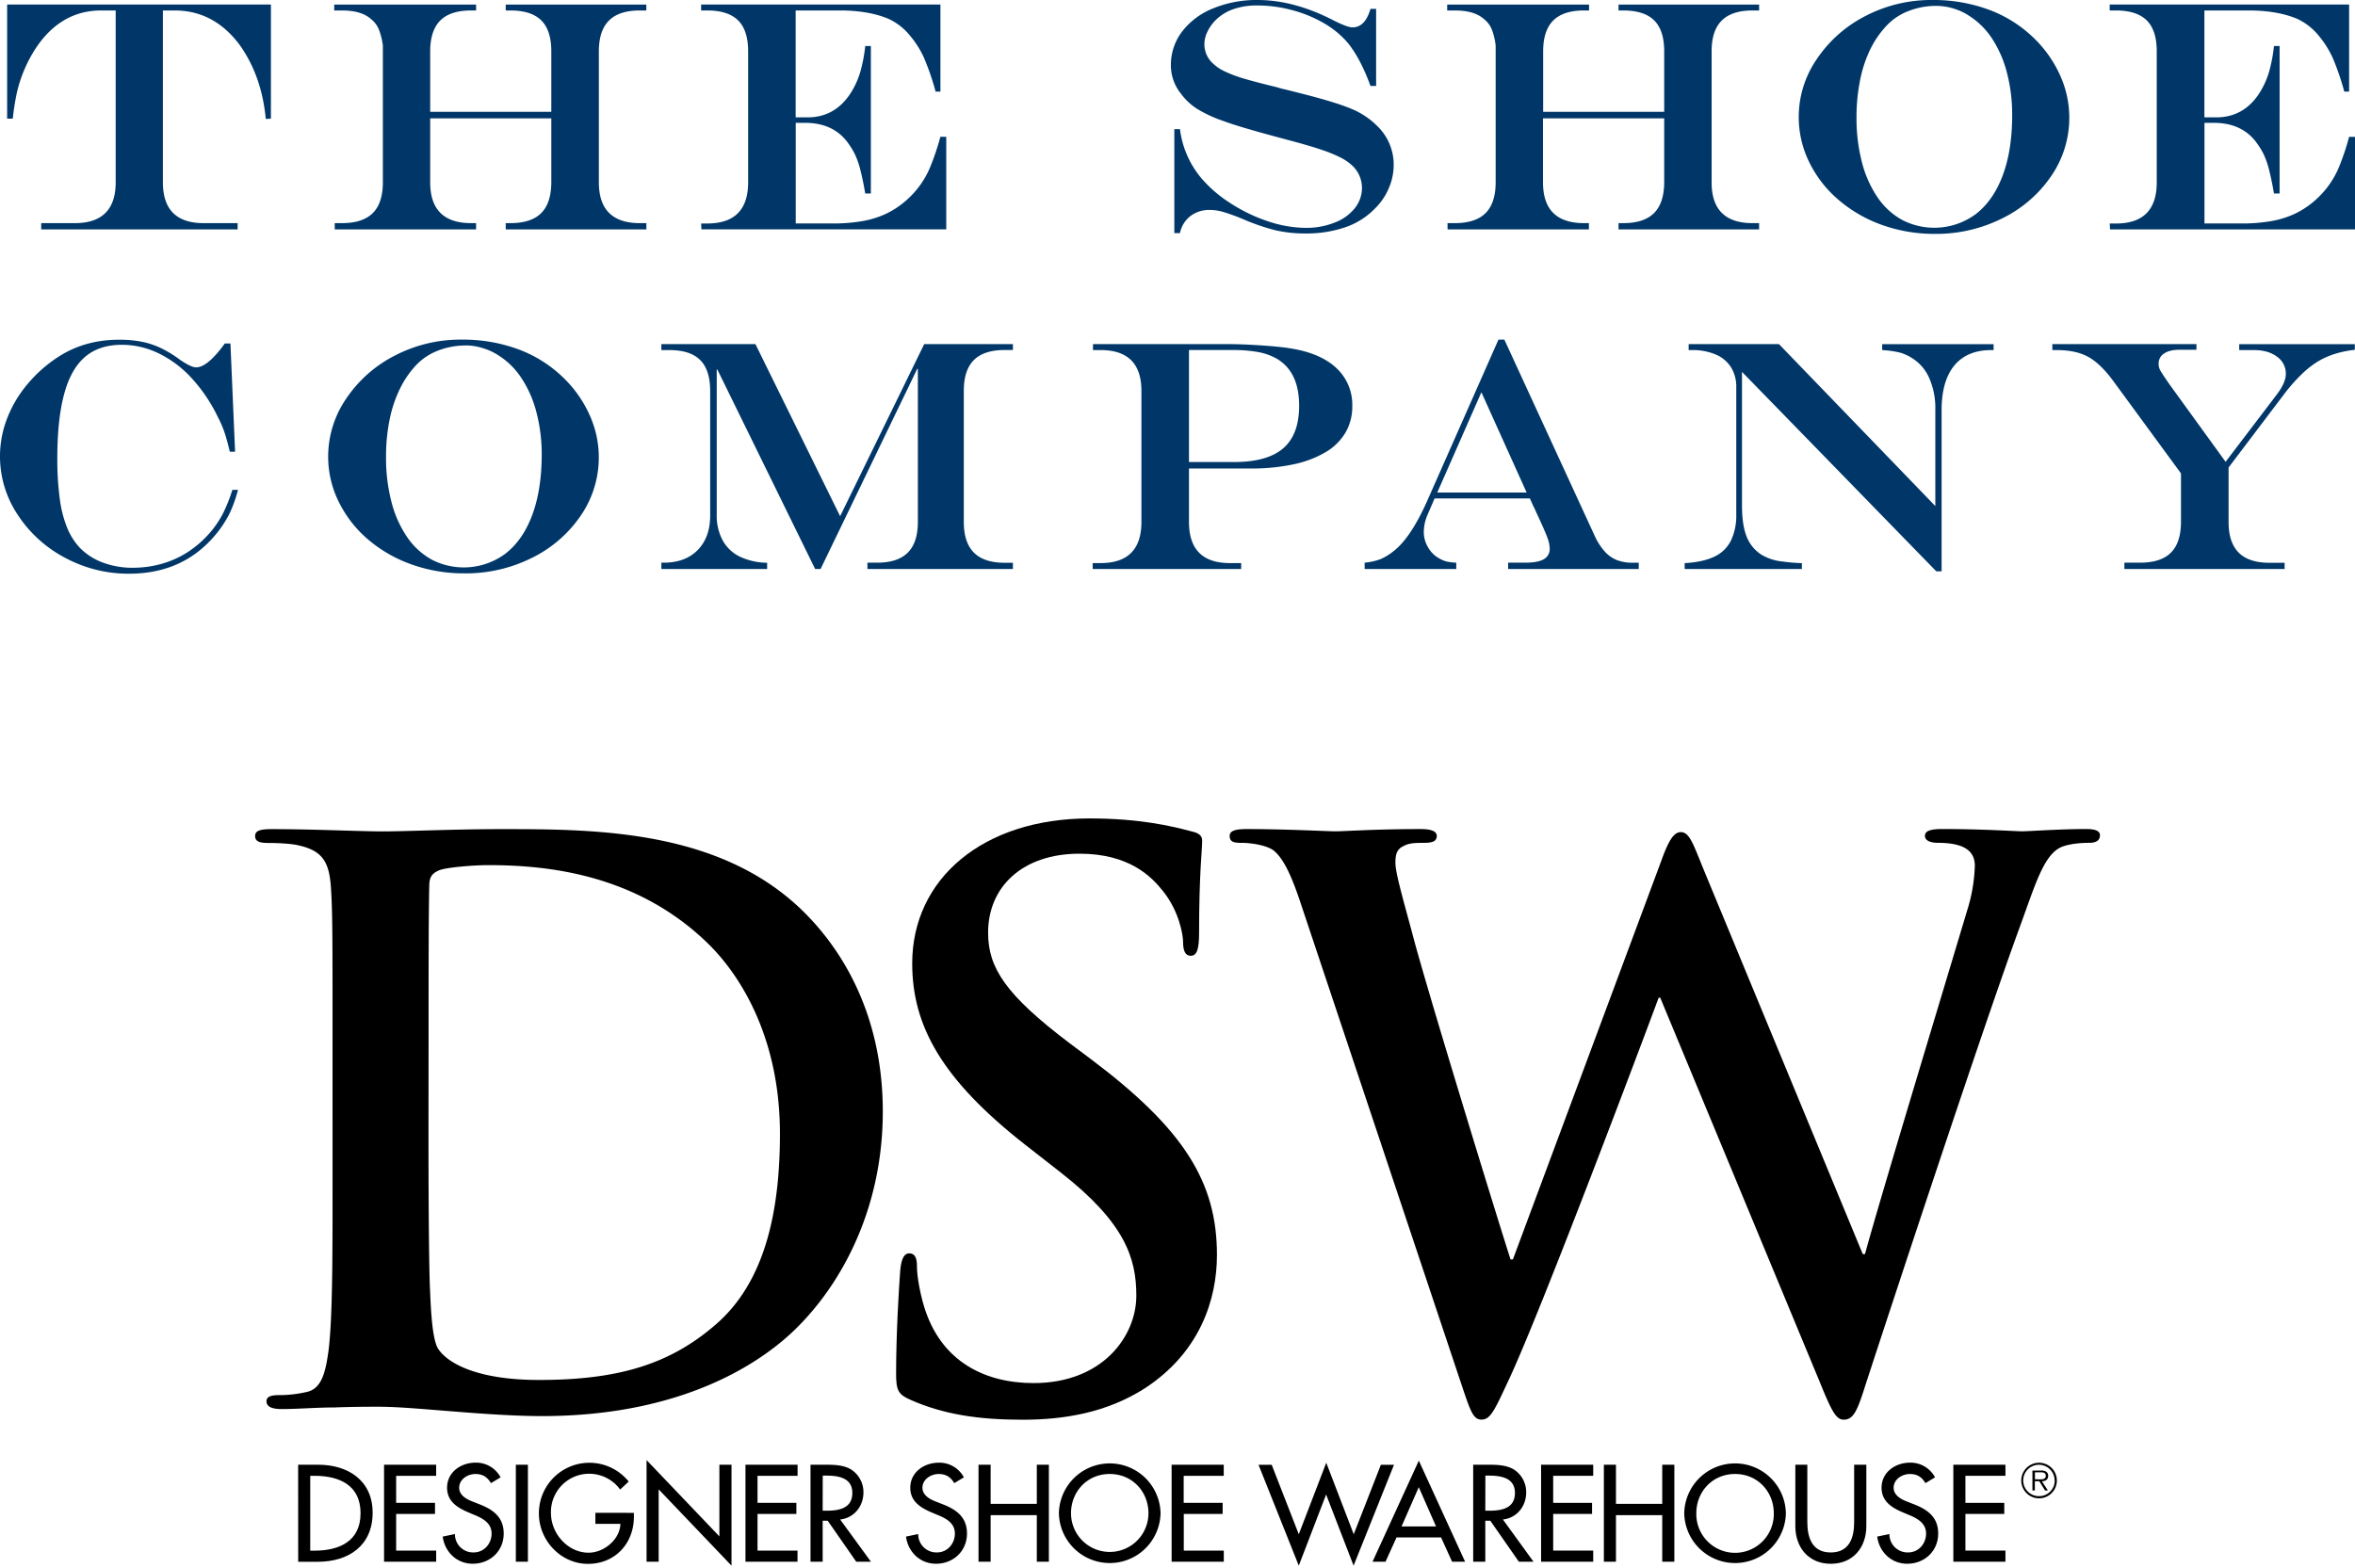
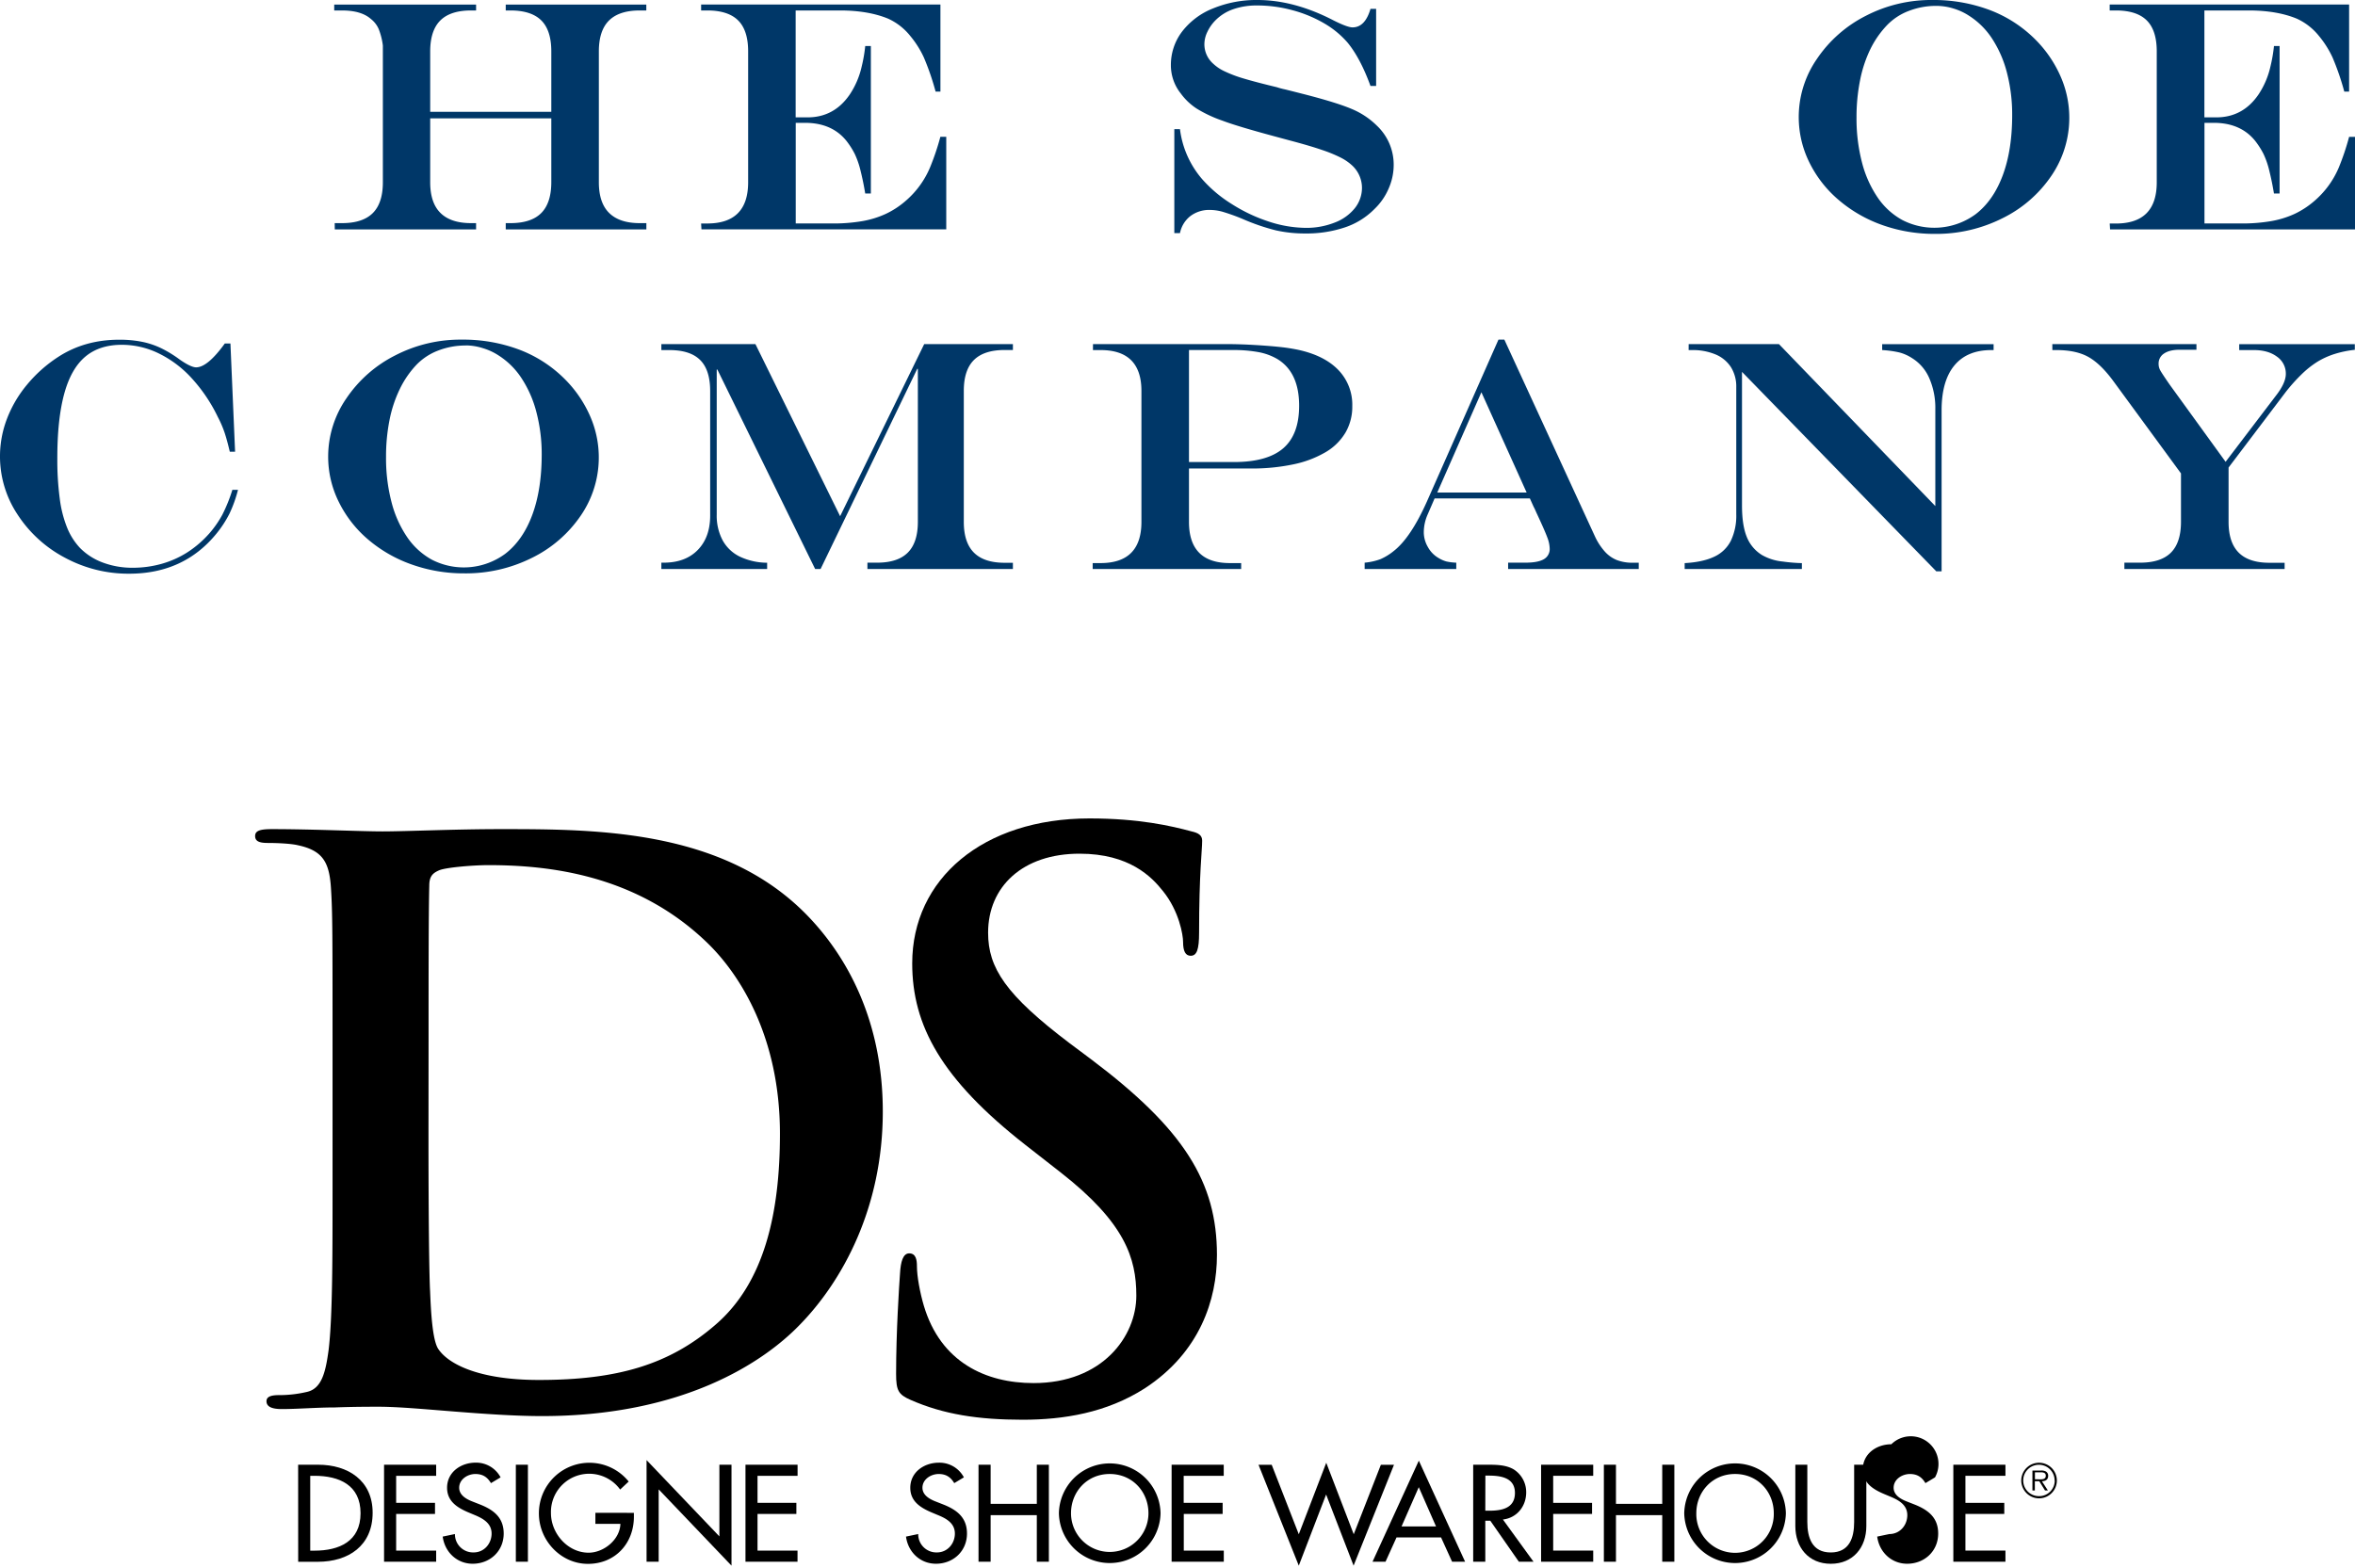
<svg xmlns="http://www.w3.org/2000/svg" id="Layer_1" data-name="Layer 1" viewBox="0 0 1200 799">
  <defs>
    <style>.cls-1{fill:#003768;}</style>
  </defs>
  <path d="M169.45,536c0-59.42,0-70.38-.78-82.89-.78-13.31-3.9-19.54-16.84-22.29-3.08-.77-9.75-1.17-15.25-1.17-4.31,0-6.58-.77-6.58-3.54s2.69-3.51,8.56-3.51c20.74,0,45.36,1.16,56.33,1.16,12.14,0,36.76-1.16,60.18-1.16,48.87,0,114.2,0,156.85,44.58,19.47,20.32,37.91,52.78,37.91,99.35,0,49.28-20.72,86.77-42.65,109.06-17.94,18.43-58.66,46.18-131,46.18-14,0-30.11-1.17-44.94-2.34S202.75,717,192.89,717c-4.27,0-12.91,0-22.25.36-9,0-19.17.83-27,.83-5.1,0-7.85-1.19-7.85-4,0-1.94,1.58-3.11,6.27-3.11a61.77,61.77,0,0,0,14.06-1.57c7.86-1.57,9.8-10.18,11.33-21.48,2-16.45,2-47.34,2-83.32Zm48.89,43c0,41.48.36,71.55.81,79,.39,9.79,1.14,25.38,4.28,29.71,5.06,7.45,20.36,15.65,51.22,15.65,39.9,0,66.45-7.79,89.93-28.15,25-21.5,32.84-57.09,32.84-97.36,0-49.67-20.7-81.75-37.54-97.79-35.94-34.41-80.56-39.11-111-39.11-7.83,0-22.33,1.2-25.41,2.77-3.51,1.56-4.73,3.52-4.73,7.82-.36,13.29-.36,47.33-.36,78.22Z" />
  <path d="M464,713.52c-6.22-2.73-7.39-4.75-7.39-13.29,0-21.53,1.55-45,2-51.23.33-5.87,1.52-10.17,4.68-10.17,3.52,0,3.94,3.5,3.94,6.64,0,5,1.53,13.31,3.5,20,8.58,28.91,31.62,39.48,55.92,39.48,35.18,0,52.37-23.87,52.37-44.59,0-19.15-5.87-37.17-38.34-62.6l-18-14.07c-43-33.61-57.86-61-57.86-92.68,0-43,36-73.86,90.32-73.86,25.44,0,41.79,3.85,52,6.6,3.53.78,5.42,2,5.42,4.71,0,5.07-1.56,16.43-1.56,46.92,0,8.6-1.16,11.77-4.28,11.77-2.69,0-3.88-2.4-3.88-7.08,0-3.5-2-15.64-10.2-25.83-5.83-7.38-17.17-19.12-42.56-19.12-29,0-46.59,16.82-46.59,40.26,0,18,9,31.7,41.5,56.31l11,8.23c47.27,35.57,64.11,62.57,64.11,99.71,0,22.67-8.64,49.65-36.78,68-19.56,12.51-41.42,16-62.21,16C498.45,723.62,480.86,720.93,464,713.52Z" />
-   <path d="M662.94,460.9c-4.76-14.46-9.05-23.85-14.44-27.76-4.39-2.76-12.14-3.54-15.66-3.54-3.93,0-6.26-.36-6.26-3.53,0-2.69,3.09-3.5,8.59-3.5,20.34,0,41.79,1.16,45.36,1.16s20.7-1.16,43.4-1.16c5.44,0,8.19,1.16,8.19,3.5,0,3.17-3.11,3.53-7,3.53-3.16,0-7.06,0-9.83,1.58-3.54,1.58-4.25,4.29-4.25,8.59,0,5.1,3.86,18.4,8.61,36,6.62,25.79,43,144.27,50.06,166.16h1.19l75.82-203.73c3.94-11,6.63-14.07,9.76-14.07,4.33,0,6.24,5.84,11.33,18.38l81.37,196.7h1.13c7.08-26.2,38.37-129.43,52.07-175.17a83.75,83.75,0,0,0,3.9-22.73c0-6.23-3.55-11.73-18.81-11.73-3.87,0-6.61-1.16-6.61-3.53,0-2.69,3.13-3.5,9-3.5,20.79,0,37.17,1.16,40.67,1.16,2.73,0,19.53-1.16,32.43-1.16,4.33,0,7.08.81,7.08,3.14,0,2.73-2,3.89-5.45,3.89-3.94,0-9.44.39-13.67,1.93-9.45,3.57-13.75,19.22-21.92,41.48-18,49.28-59.06,173.63-78.23,232.27-4.3,13.7-6.23,18.34-11.33,18.34-3.92,0-6.25-4.64-12.12-19.08l-81.34-196h-.8c-7.39,20-59.43,158.42-76.18,194.35-7.5,16.06-9.47,20.7-14.14,20.7-4,0-5.5-4.22-9-14.42Z" />
  <path d="M1029.94,754.58a9.07,9.07,0,1,1,9.1,9.11A9.08,9.08,0,0,1,1029.94,754.58Zm17,0a8,8,0,1,0-7.94,8A7.93,7.93,0,0,0,1047,754.58Zm-3.43,5.09h-1.47l-2.9-4.68h-2.27v4.68h-1.24V749.52h4.41a4.72,4.72,0,0,1,2.47.5,2.47,2.47,0,0,1,1.15,2.18c0,2-1.4,2.74-3.2,2.79ZM1038.8,754c1.43,0,3.64.22,3.64-1.83,0-1.57-1.38-1.75-2.63-1.75h-2.9V754Z" />
  <path d="M151.92,746.56h10.22c15.15,0,27.74,8,27.74,24.47,0,16.83-12.33,25-27.94,25h-10Zm6.16,43.8h2.16c12.59,0,23.48-4.72,23.48-19.08s-10.89-19.07-23.48-19.07h-2.16Z" />
  <path d="M195.7,746.56h26.55v5.65H201.86V766h19.8v5.64h-19.8v18.68h20.39V796H195.7Z" />
  <path d="M250.17,755.94c-1.84-3.08-4.2-4.65-7.94-4.65-3.93,0-8.25,2.69-8.25,7,0,3.86,3.8,5.89,6.88,7.07l3.54,1.39c7,2.74,12.26,6.62,12.26,14.88,0,9-7,15.4-15.8,15.4-8,0-14.23-5.91-15.28-13.84l6.23-1.3a9.26,9.26,0,0,0,9.57,9.37c5.31,0,9.11-4.46,9.11-9.63s-4.26-7.61-8.52-9.39l-3.41-1.43c-5.63-2.42-10.75-5.64-10.75-12.52,0-8,7.08-12.79,14.56-12.79A14.11,14.11,0,0,1,255.08,753Z" />
  <path d="M269,796h-6.15V746.56H269Z" />
  <path d="M323,771.09v2c0,13.59-9.57,24-23.4,24s-25-11.94-25-25.64a25.73,25.73,0,0,1,45.75-16.32L316,759.21a19.49,19.49,0,0,0-35.26,12c0,10.35,8.52,20.19,19.2,20.19,7.67,0,15.94-6.62,16.19-14.69H303.38v-5.63Z" />
  <path d="M329.46,744.2l37.11,38.89V746.56h6.17V798l-37.11-38.88V796h-6.17Z" />
  <path d="M379.86,746.56h26.55v5.65H386V766h19.79v5.64H386v18.68h20.38V796H379.86Z" />
-   <path d="M443.78,796H436.3l-14.55-20.91h-2.56V796H413V746.56h7.47c4.39,0,9.11.07,13,2.3a13.7,13.7,0,0,1,6.5,11.8c0,7.08-4.73,13-11.86,13.83Zm-24.59-26h2c6.3,0,13.12-1.18,13.12-9.05s-7.35-8.84-13.44-8.84h-1.64Z" />
  <path d="M486.24,755.94c-1.85-3.08-4.2-4.65-7.93-4.65-3.94,0-8.27,2.69-8.27,7,0,3.86,3.8,5.89,6.88,7.07l3.54,1.39c7,2.74,12.27,6.62,12.27,14.88,0,9-7,15.4-15.81,15.4-8,0-14.22-5.91-15.26-13.84l6.22-1.3a9.26,9.26,0,0,0,9.57,9.37c5.31,0,9.11-4.46,9.11-9.63S482.3,774,478,772.26l-3.41-1.43c-5.63-2.42-10.75-5.64-10.75-12.52,0-8,7.08-12.79,14.55-12.79A14.1,14.1,0,0,1,491.15,753Z" />
  <path d="M528.31,766.5V746.56h6.15V796h-6.15V772.26H504.78V796h-6.17V746.56h6.17V766.5Z" />
  <path d="M591.36,771.28a25.9,25.9,0,0,1-51.79,0,25.9,25.9,0,0,1,51.79,0Zm-6.16,0c0-10.88-8.13-20-19.73-20s-19.73,9.11-19.73,20a19.73,19.73,0,1,0,39.46,0Z" />
  <path d="M597,746.56h26.56v5.65H603.15V766H623v5.64h-19.8v18.68h20.39V796H597Z" />
  <path d="M661.8,782l14-36.45,14,36.45,13.83-35.41h6.68L689.73,798l-14-36.26L661.8,798l-20.51-51.41H648Z" />
  <path d="M711.61,783.61,706,796h-6.62l23.59-51.52L746.55,796h-6.63l-5.62-12.38ZM722.94,758l-8.77,20h17.56Z" />
  <path d="M781.41,796h-7.47l-14.56-20.91h-2.54V796h-6.17V746.56h7.47c4.39,0,9.11.07,13.05,2.3a13.71,13.71,0,0,1,6.49,11.8c0,7.08-4.73,13-11.86,13.83Zm-24.57-26h2c6.29,0,13.1-1.18,13.1-9.05s-7.34-8.84-13.43-8.84h-1.63Z" />
  <path d="M785.27,746.56h26.56v5.65h-20.4V766h19.81v5.64H791.43v18.68h20.4V796H785.27Z" />
  <path d="M847,766.5V746.56h6.17V796H847V772.26H823.42V796h-6.16V746.56h6.16V766.5Z" />
  <path d="M910,771.28a25.9,25.9,0,0,1-51.79,0,25.9,25.9,0,0,1,51.79,0Zm-6.16,0c0-10.88-8.13-20-19.73-20s-19.74,9.11-19.74,20a19.74,19.74,0,1,0,39.47,0Z" />
  <path d="M920.93,746.56v29.19c0,8,2.44,15.53,11.93,15.53s11.93-7.48,11.93-15.53V746.56H951v31.28c0,10.88-6.75,19.21-18.1,19.21s-18.08-8.33-18.08-19.21V746.56Z" />
-   <path d="M981.11,755.94c-1.83-3.08-4.19-4.65-7.92-4.65-3.94,0-8.28,2.69-8.28,7,0,3.86,3.81,5.89,6.89,7.07l3.54,1.39c7,2.74,12.27,6.62,12.27,14.88,0,9-7,15.4-15.81,15.4-8,0-14.22-5.91-15.27-13.84l6.23-1.3a9.25,9.25,0,0,0,9.57,9.37c5.31,0,9.11-4.46,9.11-9.63s-4.26-7.61-8.52-9.39l-3.41-1.43c-5.65-2.42-10.75-5.64-10.75-12.52,0-8,7.08-12.79,14.55-12.79A14.11,14.11,0,0,1,986,753Z" />
+   <path d="M981.11,755.94c-1.83-3.08-4.19-4.65-7.92-4.65-3.94,0-8.28,2.69-8.28,7,0,3.86,3.81,5.89,6.89,7.07l3.54,1.39c7,2.74,12.27,6.62,12.27,14.88,0,9-7,15.4-15.81,15.4-8,0-14.22-5.91-15.27-13.84l6.23-1.3c5.31,0,9.11-4.46,9.11-9.63s-4.26-7.61-8.52-9.39l-3.41-1.43c-5.65-2.42-10.75-5.64-10.75-12.52,0-8,7.08-12.79,14.55-12.79A14.11,14.11,0,0,1,986,753Z" />
  <path d="M995.33,746.56h26.55v5.65h-20.39V766h19.8v5.64h-19.8v18.68h20.39V796H995.33Z" />
-   <path class="cls-1" d="M3.64,2.3H138.05V60.48l-2.62.16q-2.06-21.82-13.13-37.5Q109.16,5.34,89,5.33H83V92.89q0,20.85,20.76,20.84h17.32v3.2H21v-3.2H38.11q20.84,0,20.84-20.84V5.33H51.57q-20.52,0-33.32,19.21A70.86,70.86,0,0,0,8.65,47,125,125,0,0,0,6.51,60.48H3.64Z" />
  <path class="cls-1" d="M170.55,113.73h3.69q10.59,0,15.72-5.13t5.13-15.71V23.22A34.38,34.38,0,0,0,193,14.89a13.15,13.15,0,0,0-4-5.21q-4.92-4.35-14.77-4.35H170.3v-3h72.29v3h-2.54q-10.59,0-15.71,5.13t-5.13,15.71V57h61.71V26.17q0-10.67-5.09-15.75T260.07,5.33H257.7v-3h71.63v3H326q-10.52,0-15.68,5.13t-5.17,15.71V92.89q0,10.5,5.26,15.67T326,113.73h3.36v3.2H257.7v-3.2h2.37q10.59,0,15.71-5.13t5.14-15.71V60.31H219.21V92.89q0,10.5,5.25,15.67t15.59,5.17h2.54v3.2h-72Z" />
  <path class="cls-1" d="M357.26,2.3H479.2V46.69h-2.46a131.27,131.27,0,0,0-6-17.44,49.43,49.43,0,0,0-6.93-10.95,30.68,30.68,0,0,0-11.24-8.78Q442.44,5.34,428,5.33H405.43V59.82h6.07q13.54,0,21.5-11.66a42.36,42.36,0,0,0,6.08-14.27,75.9,75.9,0,0,0,1.8-10.42h2.87V98.63h-2.87q-1-6.06-2.34-11.45a44.33,44.33,0,0,0-3-8.73,40.26,40.26,0,0,0-4.31-6.74q-7.38-9.09-21-9.1h-4.76V113.9H424.3a86.71,86.71,0,0,0,15.06-1.19,47.82,47.82,0,0,0,12-3.7,43.44,43.44,0,0,0,10-6.52,45.89,45.89,0,0,0,12.48-17,127.6,127.6,0,0,0,5.33-15.76h3v47.18H357.43l-.17-3h3.12q20.83,0,20.84-21V26.17q0-10.67-5.09-15.75T360.38,5.33h-3.12Z" />
  <path class="cls-1" d="M698.34,4.51h2.87V43.82h-2.87q-5.16-14.2-11.73-22.16a46.59,46.59,0,0,0-11.94-9.8,65.12,65.12,0,0,0-16.09-6.65,68.07,68.07,0,0,0-18-2.42,36.19,36.19,0,0,0-12.14,1.89,23.66,23.66,0,0,0-9,5.58,21.2,21.2,0,0,0-4.18,5.9,14.58,14.58,0,0,0-1.56,6.32,13.19,13.19,0,0,0,4.43,9.93A22,22,0,0,0,624,36.35a64.38,64.38,0,0,0,9.84,3.7q6,1.8,16.87,4.42a31.74,31.74,0,0,0,4,1.07l4,1,6.4,1.63q16.25,4.2,23.71,7.39A40,40,0,0,1,701.54,64a27.3,27.3,0,0,1,8.62,20.19,29.92,29.92,0,0,1-2.55,11.86,31.59,31.59,0,0,1-7.22,10.46,38.14,38.14,0,0,1-15,9.36A61.54,61.54,0,0,1,665.11,119a67.67,67.67,0,0,1-15-1.59A107.79,107.79,0,0,1,633,111.52a103.56,103.56,0,0,0-10-3.58,24.93,24.93,0,0,0-6.48-.94,15.93,15.93,0,0,0-9.89,3.08,14.63,14.63,0,0,0-5.37,8.74h-2.88v-53h2.88a48.06,48.06,0,0,0,11.4,25.6,67.41,67.41,0,0,0,14.9,12.52,82.33,82.33,0,0,0,19,9,61.66,61.66,0,0,0,18.88,3.2A39.13,39.13,0,0,0,680,113.48a24.09,24.09,0,0,0,10.3-7.3A16.63,16.63,0,0,0,694,95.6a15.58,15.58,0,0,0-5-11.25,25.48,25.48,0,0,0-6-4.1,70.68,70.68,0,0,0-9.44-3.85q-5.77-2-15.88-4.69l-8.2-2.21q-19.21-5.18-26.59-8a66.54,66.54,0,0,1-13-6.08,30.66,30.66,0,0,1-8.17-7.71,23,23,0,0,1-5.09-14.44,27.94,27.94,0,0,1,5.66-17.11A37.06,37.06,0,0,1,618.17,4.27,57.86,57.86,0,0,1,640.74,0q18.71,0,38.81,10.42c4.7,2.36,7.91,3.53,9.6,3.53Q695.56,14,698.34,4.51Z" />
-   <path class="cls-1" d="M737.58,113.73h3.7q10.58,0,15.71-5.13t5.13-15.71V23.22a34,34,0,0,0-2-8.33,13.18,13.18,0,0,0-4-5.21q-4.92-4.35-14.76-4.35h-3.94v-3h72.29v3h-2.54q-10.59,0-15.72,5.13t-5.13,15.71V57H848V26.17q0-10.67-5.08-15.75T827.11,5.33h-2.38v-3h71.63v3H893q-10.5,0-15.67,5.13t-5.17,15.71V92.89q0,10.5,5.25,15.67T893,113.73h3.36v3.2H824.73v-3.2h2.38q10.57,0,15.71-5.13T848,92.89V60.31H786.24V92.89q0,10.5,5.25,15.67t15.6,5.17h2.54v3.2h-72Z" />
  <path class="cls-1" d="M984.51,0a81.32,81.32,0,0,1,29.42,5.13,65.66,65.66,0,0,1,23.18,15,61.48,61.48,0,0,1,12.8,18.66,52.38,52.38,0,0,1-4.64,50.84,64.22,64.22,0,0,1-24.86,21.58,75,75,0,0,1-34.42,8,79.33,79.33,0,0,1-26.88-4.51,70.28,70.28,0,0,1-22.19-12.76,59.59,59.59,0,0,1-15-19.25A52.06,52.06,0,0,1,925.84,30,65.91,65.91,0,0,1,950.7,8.08,72.38,72.38,0,0,1,984.51,0Zm2.13,3a38.38,38.38,0,0,0-14.07,2.59,30.31,30.31,0,0,0-11.12,7.34A48.74,48.74,0,0,0,953,25.15,64.77,64.77,0,0,0,947.79,41,94.8,94.8,0,0,0,946,59.82a88.6,88.6,0,0,0,2.79,23,56.66,56.66,0,0,0,8,17.88,36.37,36.37,0,0,0,12.56,11.45,35.59,35.59,0,0,0,37.38-3q9-6.93,13.79-19.82t4.79-30.61a84.48,84.48,0,0,0-2.62-21.49,58,58,0,0,0-7.55-17.45A39.12,39.12,0,0,0,1003.3,8a30.41,30.41,0,0,0-8-3.69A29.39,29.39,0,0,0,986.64,3Z" />
  <path class="cls-1" d="M1075,2.3H1197V46.69h-2.46a131.53,131.53,0,0,0-6-17.44,50.17,50.17,0,0,0-6.93-10.95,30.79,30.79,0,0,0-11.25-8.78q-10.1-4.18-24.53-4.19h-22.57V59.82h6.07q13.54,0,21.5-11.66a42.36,42.36,0,0,0,6.08-14.27,75.9,75.9,0,0,0,1.8-10.42h2.87V98.63h-2.87q-1-6.06-2.34-11.45a43.69,43.69,0,0,0-3-8.73,40.9,40.9,0,0,0-4.31-6.74q-7.39-9.09-21-9.1h-4.76V113.9h18.87a86.79,86.79,0,0,0,15.06-1.19,47.9,47.9,0,0,0,12-3.7,43.87,43.87,0,0,0,10-6.52,46,46,0,0,0,12.47-17A127.6,127.6,0,0,0,1197,69.75h3v47.18H1075.19l-.17-3h3.12q20.85,0,20.84-21V26.17q0-10.67-5.08-15.75t-15.76-5.09H1075Z" />
  <path class="cls-1" d="M118.41,249.65h2.87a67.39,67.39,0,0,1-4.35,12.15,56.21,56.21,0,0,1-6.56,10.09q-16.66,20.52-44.56,20.52a68.07,68.07,0,0,1-32.74-8.16,64.71,64.71,0,0,1-24.13-22,53.54,53.54,0,0,1-5.41-48.74A61.06,61.06,0,0,1,13.83,196a69.67,69.67,0,0,1,15.71-14q13.55-8.86,31.26-8.86a58.34,58.34,0,0,1,11.21,1,41.37,41.37,0,0,1,10,3.28,60.91,60.91,0,0,1,9.72,5.95q5.58,3.85,8.2,3.86,5.84,0,14.62-12.15h2.87l2.37,55.15h-2.7c-.94-4-1.82-7.25-2.67-9.77a55.13,55.13,0,0,0-3.4-7.88,81.57,81.57,0,0,0-13.38-19.85,55.81,55.81,0,0,0-16.83-12.64,42.88,42.88,0,0,0-18.7-4.35q-11.49,0-18.71,6.11t-10.71,19q-3.5,12.93-3.48,32.86a148,148,0,0,0,1.23,20.36,59.57,59.57,0,0,0,3.81,15,33.34,33.34,0,0,0,6.52,10.22,31.81,31.81,0,0,0,11.78,7.5,42.86,42.86,0,0,0,15.14,2.59,54.08,54.08,0,0,0,14.65-2,49.16,49.16,0,0,0,13.13-5.86,53.75,53.75,0,0,0,11.2-9.65,52.42,52.42,0,0,0,6.64-9.56A80.35,80.35,0,0,0,118.41,249.65Z" />
  <path class="cls-1" d="M235.2,173.1a81.27,81.27,0,0,1,29.41,5.12,65.57,65.57,0,0,1,23.18,15,61.38,61.38,0,0,1,12.81,18.67A52.36,52.36,0,0,1,296,262.7a64.33,64.33,0,0,1-24.86,21.59,75.17,75.17,0,0,1-34.43,7.95,79.07,79.07,0,0,1-26.87-4.51A70,70,0,0,1,187.6,275a59.7,59.7,0,0,1-15-19.25,51.67,51.67,0,0,1-5.38-23A52.21,52.21,0,0,1,176.53,203a65.72,65.72,0,0,1,24.86-21.86A72.33,72.33,0,0,1,235.2,173.1Zm2.13,3a38.39,38.39,0,0,0-14.08,2.58A30.37,30.37,0,0,0,212.14,186a48.82,48.82,0,0,0-8.41,12.27,64.42,64.42,0,0,0-5.25,15.83,94.85,94.85,0,0,0-1.77,18.83,88.6,88.6,0,0,0,2.79,23,56.61,56.61,0,0,0,8,17.89,36.57,36.57,0,0,0,12.56,11.45,35.57,35.57,0,0,0,37.38-3q9-6.93,13.78-19.82t4.81-30.6a84.49,84.49,0,0,0-2.63-21.5,57.74,57.74,0,0,0-7.56-17.44A39,39,0,0,0,254,181.13a30.89,30.89,0,0,0-8-3.69A29.42,29.42,0,0,0,237.33,176.05Z" />
  <path class="cls-1" d="M337,175.39h47.93l43.16,87.72,42.84-87.72h45.2v3h-4.18q-10.57,0-15.71,5.13t-5.13,15.71V266q0,10.51,5.17,15.68t15.67,5.16h4.18V290H442v-3.21h4.92q10.51,0,15.64-5.12T467.7,266V188h-.32L418.14,290h-2.79L365.54,188.36h-.33v73.93a26.72,26.72,0,0,0,3,13.09,19.92,19.92,0,0,0,8.69,8.29,32.82,32.82,0,0,0,14,3.15V290H337v-3.21h1.16q11.07,0,17.39-6.48t6.32-17.56V199.27q0-10.67-5.09-15.76T341,178.43h-4Z" />
  <path class="cls-1" d="M556.94,175.39h68.44q6.07,0,13.29.41t13,1a94.71,94.71,0,0,1,9.52,1.43q13.53,2.88,20.72,10.3A25.45,25.45,0,0,1,689.06,207a26.18,26.18,0,0,1-3.45,13.46,28.49,28.49,0,0,1-10.13,10,53.87,53.87,0,0,1-16.37,6.2,102,102,0,0,1-21.83,2.13H605.85V266q0,21,20.84,21h5.75v3H556.78v-3h4q20.85,0,20.84-21V199.27q0-20.85-20.84-20.84h-3.86Zm48.91,3v57.11h22.89q17,0,25.12-7t8.12-21.7q0-17.16-11.24-23.88a29.78,29.78,0,0,0-9.44-3.44,70.5,70.5,0,0,0-13.46-1.07Z" />
  <path class="cls-1" d="M763.55,173.1h3L812.7,273.37a31.26,31.26,0,0,0,5,7.71,16.51,16.51,0,0,0,6.2,4.39,22.05,22.05,0,0,0,8.13,1.35h3V290H768.47v-3.21h8.7c4.32,0,7.48-.58,9.48-1.76a5.9,5.9,0,0,0,3-5.45,16.71,16.71,0,0,0-1.19-5.58q-1.19-3.28-5.21-11.91c-.16-.32-.41-.87-.74-1.63s-.68-1.51-1.07-2.22l-1.88-4.18H731l-3.69,8.53a22.59,22.59,0,0,0-1.81,8.78,15,15,0,0,0,2.1,7.47,14.35,14.35,0,0,0,5.45,5.58,15.39,15.39,0,0,0,4,1.76,27.32,27.32,0,0,0,5,.61V290H695.36v-3.21a31,31,0,0,0,8.08-1.8,29.3,29.3,0,0,0,6.69-4.1q8.68-6.74,17-25.36Zm-8.7,26.83-22.49,51.12h45.55Z" />
  <path class="cls-1" d="M860.47,175.39h46l79.68,82.55v-49.4a37.83,37.83,0,0,0-3.08-15.79,22.55,22.55,0,0,0-8.9-10.3,22.23,22.23,0,0,0-6.28-2.79,51.18,51.18,0,0,0-8.82-1.23v-3h56.78v3h-1.14q-12.39,0-18.88,7.88t-6.48,22.89v82h-2.71l-99-101.66v68.1q0,9.93,2.38,15.88a19.12,19.12,0,0,0,7.72,9.32,26.13,26.13,0,0,0,10.58,3.36,85.54,85.54,0,0,0,9.84.82v3H858.43v-3q9.18-.5,15-3.24a17.81,17.81,0,0,0,8.54-8.17,29.57,29.57,0,0,0,2.75-13.46V197.3A18.58,18.58,0,0,0,882,187.12a17.2,17.2,0,0,0-7.76-6.44,30.3,30.3,0,0,0-12.3-2.25h-1.49Z" />
  <path class="cls-1" d="M1045.77,175.39h73.44v2.87h-8.53q-5.09,0-7.92,1.89a6,6,0,0,0-2.83,5.34,6.69,6.69,0,0,0,.82,3.24q.81,1.52,4.84,7.34l28.47,39.31,25.53-33.56q5.16-6.57,5.16-11.25a10.46,10.46,0,0,0-4.51-8.78q-4.52-3.36-11.74-3.36H1141v-3h58.91v2.87a53.1,53.1,0,0,0-10.5,2.18,39.61,39.61,0,0,0-8.62,3.94,48,48,0,0,0-8.16,6.52,87.89,87.89,0,0,0-8.17,9.19l-28.88,38.16V266q0,10.51,5.17,15.68t15.68,5.16h7.71V290h-81.65v-3.21h8q10.59,0,15.71-5.12t5.13-15.72V241.29L1077,194.43q-6.57-9-12.88-12.51t-16.33-3.49h-2Z" />
</svg>